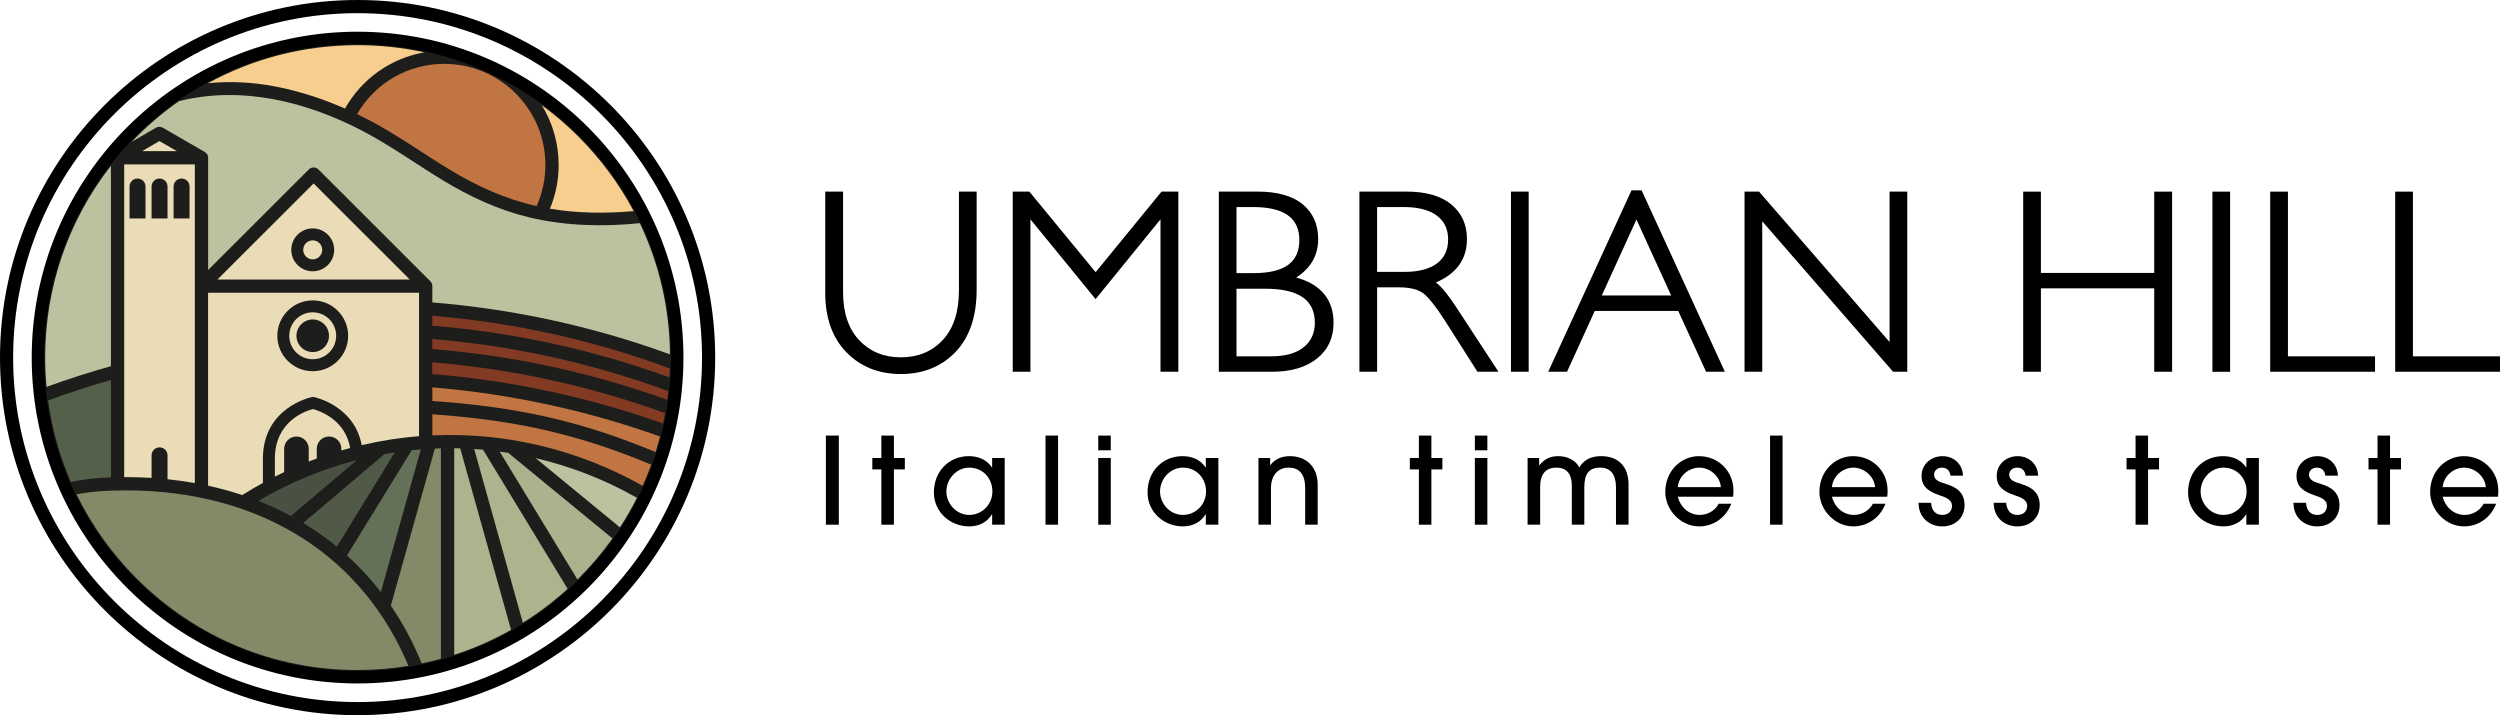
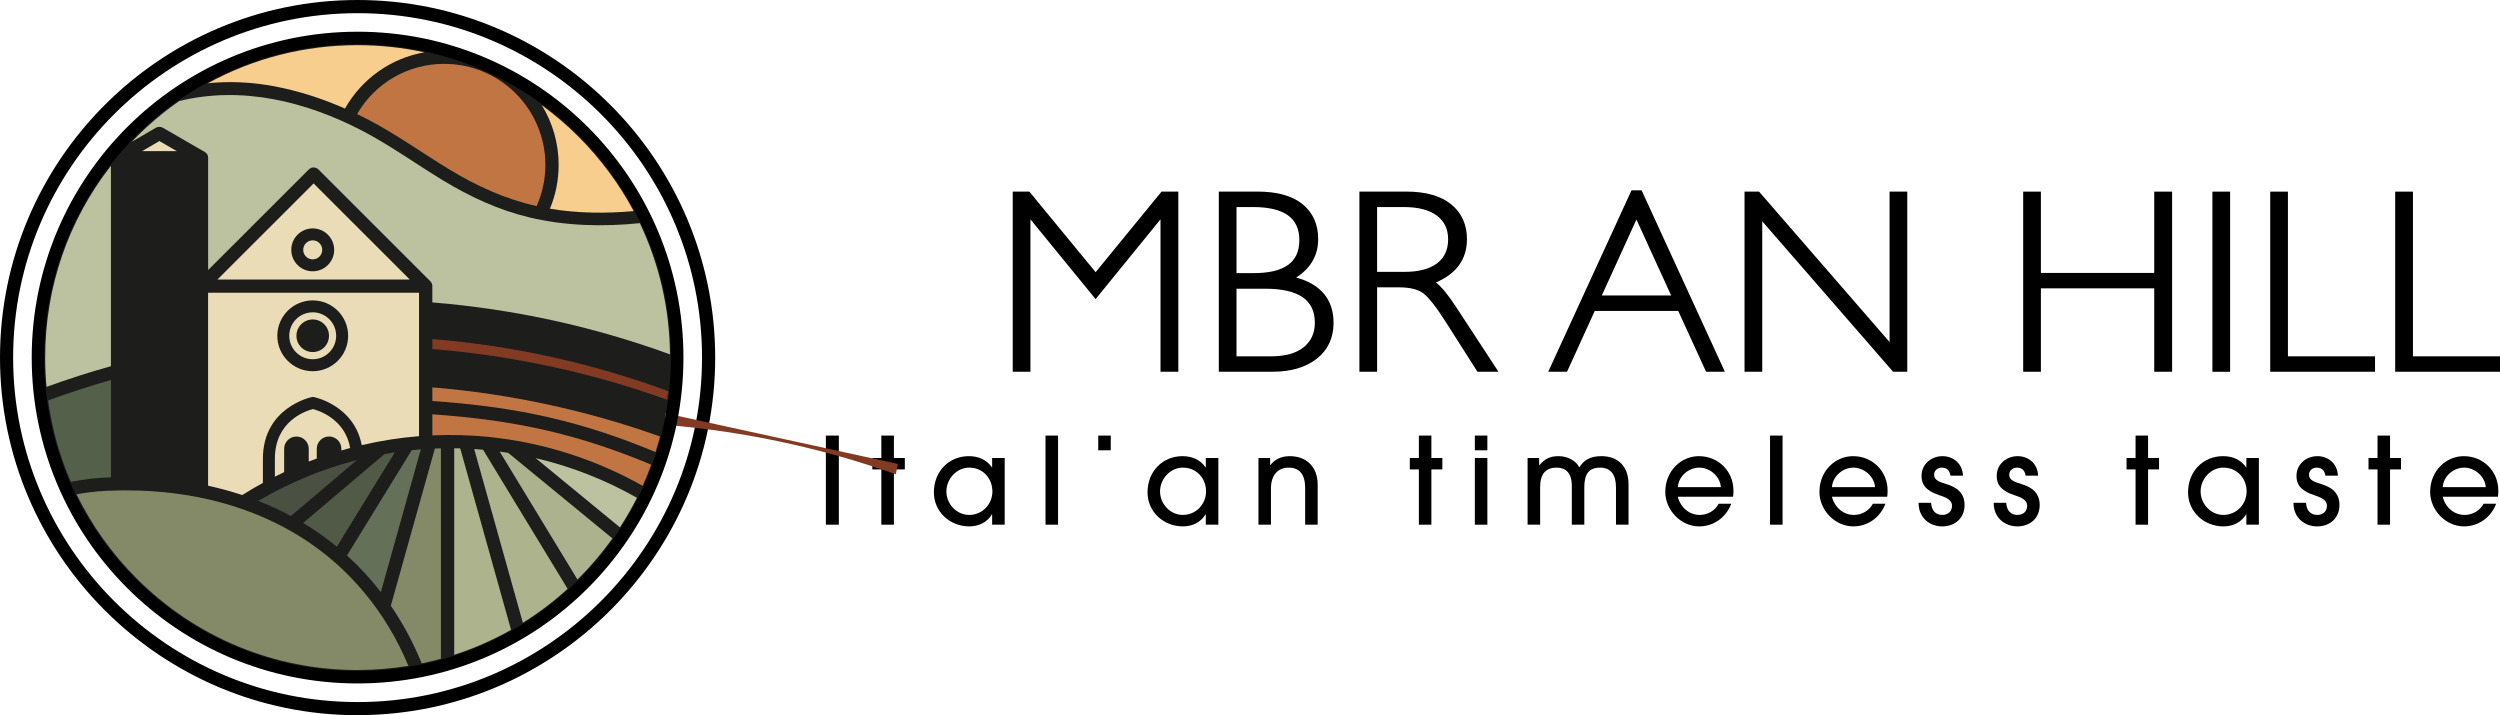
<svg xmlns="http://www.w3.org/2000/svg" viewBox="0 0 601.55 172.08" id="Livello_2">
  <defs>
    <style>.cls-1{fill:none;stroke:#000;stroke-miterlimit:10;stroke-width:3px;}.cls-2,.cls-3,.cls-4,.cls-5,.cls-6,.cls-7,.cls-8,.cls-9,.cls-10,.cls-11,.cls-12,.cls-13,.cls-14,.cls-15{stroke-width:0px;}.cls-3{fill:#f7ce8d;}.cls-4{fill:#4b5142;}.cls-5{fill:#515947;}.cls-6{fill:#647057;}.cls-7{fill:#55604a;}.cls-8{fill:#1d1d1b;}.cls-9{fill:#acb38d;}.cls-10{fill:#c17542;}.cls-11{fill:#adb28e;}.cls-12{fill:#bcc19f;}.cls-13{fill:#848968;}.cls-14{fill:#823b22;}.cls-15{fill:#eadcb7;}</style>
  </defs>
  <g id="Livello_1-2">
    <rect height="3.54" width="3.01" y="104.81" x="264.26" class="cls-2" />
    <rect height="3.54" width="3.01" y="104.81" x="354.88" class="cls-2" />
    <path d="m601.14,118.02c0-4.61-3.59-8.26-8.31-8.26-4.26,0-8.09,3.54-8.09,8.61,0,4.29,3.65,8.29,8.17,8.29,3.45,0,6.47-2.15,7.71-5.45h-3.01c-.93,1.71-2.7,2.69-4.58,2.69-2.46,0-4.58-1.71-5.27-4.37h13.3c.08-.55.08-1.02.08-1.51Zm-13.38-.81c.23-2.75,2.69-4.69,5.15-4.69s4.99,1.97,5.22,4.69h-10.37Z" class="cls-2" />
    <polygon points="575.09 104.81 572.08 104.81 572.08 110.2 569.91 110.2 569.91 112.95 572.08 112.95 572.08 126.25 575.09 126.25 575.09 112.95 577.73 112.95 577.73 110.2 575.09 110.2 575.09 104.81" class="cls-2" />
    <path d="m558.57,116.49c-1.59-.5-2.98-.9-2.98-2.26,0-.93.72-1.71,1.88-1.71,1.25,0,1.92.78,2.06,1.94h3.01c-.08-2.84-2.26-4.7-4.92-4.7s-5.04,1.89-5.04,4.73c0,1.82.66,3.53,4.6,4.78,1.89.61,2.73,1.33,2.73,2.43,0,1.31-.93,2.2-2.32,2.2-1.59,0-2.58-.98-2.72-2.92h-3.02c0,3.71,2.78,5.68,5.68,5.68,3.13,0,5.39-2.03,5.39-5.13s-2.08-4.35-4.35-5.04Z" class="cls-2" />
    <path d="m540.52,112.46h-.06c-1.24-1.83-3.21-2.7-5.56-2.7-4.73,0-8.41,3.6-8.41,8.73,0,4.63,3.83,8.17,8.52,8.17,2.29,0,4.32-.99,5.45-2.9h.06v2.49h3.01v-16.05h-3.01v2.26Zm-5.54,11.44c-3.01,0-5.47-2.63-5.47-5.65s2.46-5.73,5.47-5.73c3.34,0,5.6,2.6,5.6,5.73s-2.47,5.65-5.6,5.65Z" class="cls-2" />
    <polygon points="516.87 104.81 513.86 104.81 513.86 110.2 511.69 110.2 511.69 112.95 513.86 112.95 513.86 126.25 516.87 126.25 516.87 112.95 519.51 112.95 519.51 110.2 516.87 110.2 516.87 104.81" class="cls-2" />
    <path d="m486.44,116.49c-1.59-.5-2.98-.9-2.98-2.26,0-.93.72-1.71,1.88-1.71,1.25,0,1.92.78,2.06,1.94h3.01c-.08-2.84-2.26-4.7-4.92-4.7s-5.04,1.89-5.04,4.73c0,1.82.66,3.53,4.6,4.78,1.89.61,2.73,1.33,2.73,2.43,0,1.31-.93,2.2-2.32,2.2-1.59,0-2.58-.98-2.73-2.92h-3.01c0,3.71,2.78,5.68,5.68,5.68,3.13,0,5.39-2.03,5.39-5.13s-2.09-4.35-4.35-5.04Z" class="cls-2" />
    <path d="m468.36,116.49c-1.59-.5-2.98-.9-2.98-2.26,0-.93.72-1.71,1.88-1.71,1.25,0,1.91.78,2.06,1.94h3.01c-.09-2.84-2.26-4.7-4.92-4.7s-5.05,1.89-5.05,4.73c0,1.82.67,3.53,4.61,4.78,1.88.61,2.72,1.33,2.72,2.43,0,1.31-.92,2.2-2.31,2.2-1.6,0-2.58-.98-2.73-2.92h-3.01c0,3.71,2.78,5.68,5.68,5.68,3.13,0,5.39-2.03,5.39-5.13s-2.09-4.35-4.35-5.04Z" class="cls-2" />
    <path d="m445.87,109.76c-4.26,0-8.08,3.54-8.08,8.61,0,4.29,3.65,8.29,8.17,8.29,3.45,0,6.46-2.15,7.71-5.45h-3.01c-.93,1.71-2.7,2.69-4.58,2.69-2.47,0-4.58-1.71-5.28-4.37h13.3c.09-.55.09-1.02.09-1.51,0-4.61-3.59-8.26-8.32-8.26Zm-5.07,7.45c.23-2.75,2.7-4.69,5.16-4.69s4.98,1.97,5.22,4.69h-10.38Z" class="cls-2" />
    <rect height="21.44" width="3.01" y="104.81" x="425.91" class="cls-2" />
    <path d="m408.78,109.76c-4.26,0-8.08,3.54-8.08,8.61,0,4.29,3.65,8.29,8.17,8.29,3.45,0,6.46-2.15,7.71-5.45h-3.02c-.92,1.71-2.69,2.69-4.58,2.69-2.46,0-4.58-1.71-5.27-4.37h13.3c.09-.55.09-1.02.09-1.51,0-4.61-3.59-8.26-8.32-8.26Zm-5.07,7.45c.23-2.75,2.69-4.69,5.16-4.69s4.98,1.97,5.21,4.69h-10.37Z" class="cls-2" />
    <path d="m385.31,109.76c-2.55,0-4.15.87-5.3,2.7-.82-1.68-2.9-2.7-4.99-2.7s-3.3.64-4.61,2.18h-.06v-1.74h-2.78v16.05h3.02v-9.01c0-3.16,1.3-4.72,3.97-4.72,2.17,0,3.65,1.24,3.65,4.4v9.33h3.01v-9.04c0-3.22,1.16-4.69,3.83-4.69,2.52,0,3.79,1.71,3.79,4.75v8.98h3.02v-9.74c0-4.14-2.38-6.75-6.55-6.75Z" class="cls-2" />
    <rect height="16.05" width="3.01" y="110.2" x="354.88" class="cls-2" />
    <polygon points="344.42 104.81 341.41 104.81 341.41 110.2 339.23 110.2 339.23 112.95 341.41 112.95 341.41 126.25 344.42 126.25 344.42 112.95 347.06 112.95 347.06 110.2 344.42 110.2 344.42 104.81" class="cls-2" />
    <path d="m310.37,109.76c-1.86,0-3.51.61-4.7,2.15h-.05v-1.71h-2.81v16.05h3.01v-8.78c0-3.01,1.59-4.95,4.23-4.95s4,1.59,4,4.98v8.75h3.01v-9.62c0-4.43-2.84-6.87-6.69-6.87Z" class="cls-2" />
    <path d="m290.14,112.46h-.06c-1.24-1.83-3.21-2.7-5.56-2.7-4.72,0-8.4,3.6-8.4,8.73,0,4.63,3.82,8.17,8.52,8.17,2.28,0,4.31-.99,5.44-2.9h.06v2.49h3.02v-16.05h-3.02v2.26Zm-5.53,11.44c-3.02,0-5.48-2.63-5.48-5.65s2.46-5.73,5.48-5.73c3.33,0,5.59,2.6,5.59,5.73s-2.46,5.65-5.59,5.65Z" class="cls-2" />
-     <rect height="16.05" width="3.02" y="110.2" x="264.26" class="cls-2" />
    <rect height="21.44" width="3.02" y="104.81" x="251.57" class="cls-2" />
    <path d="m238.73,112.46h-.05c-1.25-1.83-3.22-2.7-5.57-2.7-4.72,0-8.4,3.6-8.4,8.73,0,4.63,3.82,8.17,8.52,8.17,2.29,0,4.32-.99,5.45-2.9h.05v2.49h3.02v-16.05h-3.02v2.26Zm-5.53,11.44c-3.01,0-5.48-2.63-5.48-5.65s2.47-5.73,5.48-5.73c3.33,0,5.59,2.6,5.59,5.73s-2.46,5.65-5.59,5.65Z" class="cls-2" />
    <polygon points="215.09 104.81 212.07 104.81 212.07 110.2 209.9 110.2 209.9 112.95 212.07 112.95 212.07 126.25 215.09 126.25 215.09 112.95 217.72 112.95 217.72 110.2 215.09 110.2 215.09 104.81" class="cls-2" />
    <rect height="21.44" width="3.12" y="104.81" x="198.72" class="cls-2" />
    <polygon points="454.67 46.1 454.67 82.3 423.29 46.14 423.26 46.1 419.77 46.1 419.77 89.45 424.03 89.45 424.03 53.25 455.48 89.41 455.52 89.45 458.93 89.45 458.93 46.1 454.67 46.1" class="cls-2" />
    <path d="m395,45.8h-2.43l-19.97,43.5-.07.15h4.53l6.67-14.64h20.08l6.68,14.58.02.06h4.53l-20.01-43.59-.03-.06Zm-9.57,25.29l8.33-18.27,8.35,18.27h-16.68Z" class="cls-2" />
-     <rect height="43.35" width="4.26" y="46.1" x="363.57" class="cls-2" />
    <path d="m345.51,67.96c4.96-2.11,7.47-5.61,7.47-10.42,0-3.49-1.27-6.31-3.79-8.37-2.48-2.03-6.1-3.07-10.74-3.07h-11.35v43.35h4.26v-20.31h5.24c2.53,0,4.47.45,5.75,1.35,1.31.92,3.21,3.32,5.62,7.12l7.5,11.79.03.05h5.06l-10.08-15.41c-2-3.07-3.62-5.06-4.97-6.08Zm-7.6-2.54h-6.55v-15.6h6.42c3.47,0,6.16.7,7.98,2.08,1.81,1.37,2.69,3.24,2.69,5.71s-.87,4.38-2.64,5.74c-1.8,1.37-4.45,2.07-7.9,2.07Z" class="cls-2" />
    <path d="m311.89,66.78c3.51-2.25,5.29-5.35,5.29-9.24,0-3.55-1.26-6.38-3.76-8.41-2.46-2.01-6.11-3.03-10.83-3.03h-9.32v43.35h12.9c4.46,0,8.05-1.06,10.69-3.15,2.67-2.12,4.02-5.01,4.02-8.59,0-5.61-3.02-9.29-8.99-10.93Zm-14.36-16.96h3.94c7.52,0,11.18,2.61,11.18,7.97s-3.62,7.93-11.06,7.93h-4.06v-15.9Zm16.21,33.69c-1.78,1.48-4.45,2.23-7.94,2.23h-8.27v-16.27h6.85c8.07,0,12,2.67,12,8.18,0,2.47-.87,4.39-2.64,5.86Z" class="cls-2" />
    <polygon points="263.63 65.49 247.71 46.14 247.68 46.1 243.68 46.1 243.68 89.45 247.94 89.45 247.94 52.77 263.54 71.87 263.62 71.97 279.24 52.78 279.24 89.45 283.53 89.45 283.53 46.1 279.49 46.1 263.63 65.49" class="cls-2" />
-     <path d="m230.74,69.89c0,5.14-1.31,9.15-3.89,11.92-2.57,2.77-5.96,4.17-10.08,4.17s-7.46-1.39-10.03-4.12c-2.58-2.74-3.88-6.62-3.88-11.52v-24.24h-4.29v24.36c0,6.01,1.7,10.82,5.08,14.29,3.37,3.48,7.79,5.25,13.12,5.25s9.77-1.79,13.15-5.31c3.37-3.52,5.08-8.56,5.08-14.99v-23.6h-4.26v23.79Z" class="cls-2" />
    <polygon points="518.35 65.67 491.08 65.67 491.08 46.11 486.82 46.11 486.82 89.45 491.08 89.45 491.08 69.38 518.35 69.38 518.35 89.45 522.65 89.45 522.65 46.11 518.35 46.11 518.35 65.67" class="cls-2" />
    <rect height="43.35" width="4.26" y="46.11" x="532.35" class="cls-2" />
    <polygon points="571.48 85.74 550.52 85.74 550.52 46.11 546.26 46.11 546.26 89.45 571.48 89.45 571.48 85.74" class="cls-2" />
    <polygon points="580.6 85.74 580.6 46.11 576.33 46.11 576.33 89.45 601.55 89.45 601.55 85.74 580.6 85.74" class="cls-2" />
    <path d="m86.04,172.08c47.45,0,86.05-38.6,86.05-86.04S133.48,0,86.04,0,0,38.6,0,86.05s38.59,86.04,86.04,86.04Zm0-168.91c45.7,0,82.88,37.18,82.88,82.88s-37.18,82.88-82.88,82.88S3.16,131.74,3.16,86.05,40.34,3.17,86.04,3.17Z" class="cls-2" />
    <circle r="77.25" cy="86.04" cx="86.04" class="cls-8" />
    <path d="m101.26,108.13l-9.62,34.33c-2.46-3.17-5.18-6.12-8.15-8.8l15.58-25.34c.73-.08,1.46-.15,2.19-.2Z" class="cls-6" />
    <path d="m52.32,67.26h46.28l-23.14-23.12-23.14,23.12Zm28.09-7.14c0,2.84-2.31,5.16-5.16,5.16s-5.16-2.31-5.16-5.16,2.31-5.16,5.16-5.16,5.16,2.31,5.16,5.16Z" class="cls-15" />
    <path d="m72.96,60.12c0,1.26,1.03,2.29,2.29,2.29s2.29-1.03,2.29-2.29-1.03-2.29-2.29-2.29-2.29,1.03-2.29,2.29Z" class="cls-15" />
    <path d="m85.88,110.7l-15.88,13.46c-2.52-1.36-5.15-2.58-7.87-3.63,2.04-1.2,4.12-2.33,6.24-3.36,1.94-.94,3.91-1.83,5.92-2.64.63-.26,1.28-.51,1.92-.76.05-.01.09-.03.13-.05,1.92-.72,3.84-1.37,5.78-1.96.83-.25,1.66-.49,2.49-.72.43-.11.84-.23,1.26-.33Z" class="cls-4" />
    <path d="m84.26,107.82c-.53-3.02-2.04-5.45-4.5-7.25-1.89-1.39-3.77-1.96-4.46-2.14-1.59.4-9.16,2.79-9.16,11.95v4.31c.74-.37,1.48-.73,2.23-1.09v-5.6c0-1.63,1.32-2.96,2.96-2.96s2.96,1.32,2.96,2.96v3.06c.31-.12.63-.24.94-.36.33-.12.66-.25.99-.37v-2.34c0-1.63,1.32-2.96,2.96-2.96s2.96,1.32,2.96,2.96v.4c.71-.21,1.42-.41,2.14-.6Z" class="cls-15" />
    <path d="m106.09,107.88v50.63c-1.53.42-3.06.79-4.62,1.11-2.01-4.96-4.51-9.61-7.43-13.87l10.6-37.83c.49-.02.97-.03,1.45-.04Z" class="cls-13" />
    <path d="m50.08,116.87c2.8.62,5.54,1.37,8.2,2.25,1.63-1.02,3.29-2,4.98-2.92v-5.81c0-12.42,11.65-14.82,11.77-14.84l.27-.05.27.05c.11.02,9.66,1.99,11.47,11.56,4.55-1.07,9.15-1.79,13.79-2.16h0v-34.51h-50.76v46.42Zm25.17-44.59c4.7,0,8.52,3.82,8.52,8.52s-3.82,8.52-8.52,8.52-8.52-3.82-8.52-8.52,3.82-8.52,8.52-8.52Z" class="cls-15" />
    <path d="m75.25,75.15c-3.12,0-5.65,2.53-5.65,5.65s2.53,5.64,5.65,5.64,5.64-2.53,5.64-5.64-2.53-5.65-5.64-5.65Zm0,9.56c-2.17,0-3.92-1.75-3.92-3.91s1.75-3.93,3.92-3.93,3.91,1.75,3.91,3.93-1.75,3.91-3.91,3.91Z" class="cls-15" />
    <path d="m26.69,39.9c-10.26,13.14-15.82,29.21-15.82,46.15,0,2.37.11,4.72.33,7.04,5.09-1.85,10.28-3.52,15.49-4.98v-48.21Z" class="cls-12" />
    <path d="m26.69,114.86v-23.43c-5.08,1.45-10.15,3.1-15.11,4.92.93,6.8,2.77,13.37,5.46,19.59,3.51-.69,6.39-.98,9.65-1.08Z" class="cls-7" />
    <path d="m86.05,161.21c4.13,0,8.21-.34,12.22-.99-5.36-12.9-14.14-23.51-25.5-30.75-11.77-7.51-26.37-11.47-42.22-11.47-.72,0-1.4,0-2.06.01-.06,0-.13.02-.19.02-.05,0-.09,0-.14-.01-3.43.06-6.3.28-9.74.91,3.61,7.42,8.47,14.26,14.48,20.27,14.2,14.2,33.08,22.02,53.16,22.02Z" class="cls-13" />
-     <path d="m29.88,89.32v25.49c.22,0,.44,0,.66,0,2,0,3.97.06,5.93.18v-5.42c0-1.06.86-1.92,1.92-1.92s1.92.86,1.92,1.92v5.74c2.22.23,4.42.54,6.57.93v-47.4h0v-29.28h-17v49.77Zm11.89-44.44c0-1.06.86-1.92,1.92-1.92s1.92.86,1.92,1.92v7.68h-3.84v-7.68Zm-5.3,0c0-1.06.86-1.92,1.92-1.92s1.92.86,1.92,1.92v7.68h-3.84v-7.68Zm-5.3,0c0-1.06.86-1.92,1.92-1.92s1.92.86,1.92,1.92v7.68h-3.84v-7.68Z" class="cls-15" />
    <polygon points="34.2 36.36 42.54 36.36 38.35 33.94 34.2 36.36" class="cls-15" />
    <path d="m50.02,20.03c5.36-.54,10.78-.26,16.14.76,5.76,1.1,11.44,2.96,16.85,5.33,4.09-7.22,11.08-12.12,19.11-13.53-5.22-1.13-10.6-1.72-16.07-1.72-12.8,0-25.11,3.18-36.03,9.16Z" class="cls-3" />
    <path d="m160.79,94.12c-18.23-6.72-37.31-10.94-56.76-12.54v2.41c19.34,1.56,38.33,5.66,56.51,12.21.09-.69.18-1.38.25-2.08Z" class="cls-14" />
-     <path d="m161.17,88.66c-18.35-6.8-37.56-11.06-57.14-12.68v2.39c19.53,1.59,38.7,5.77,57.04,12.44.04-.72.08-1.44.1-2.16Z" class="cls-14" />
-     <path d="m160.03,99.41c-18.01-6.55-36.83-10.65-56.01-12.22v2.82c18.99,1.54,37.65,5.54,55.52,11.9.18-.83.34-1.66.49-2.5Z" class="cls-14" />
+     <path d="m160.03,99.41v2.82c18.99,1.54,37.65,5.54,55.52,11.9.18-.83.34-1.66.49-2.5Z" class="cls-14" />
    <path d="m95.01,108.84l-13.96,22.71c-2.09-1.71-4.28-3.3-6.57-4.77-.51-.32-1.02-.64-1.54-.94l19.57-16.59c.83-.15,1.66-.28,2.49-.4Z" class="cls-5" />
    <path d="m106.93,15.36c-8.75,0-16.67,4.59-21.01,12.09.92.44,1.83.9,2.73,1.37,6.75,3.51,12.93,7.98,19.42,11.92,6.59,4.01,13.51,7.17,21.05,8.85,1.4-3.12,2.11-6.45,2.11-9.92,0-13.4-10.9-24.3-24.3-24.3Z" class="cls-10" />
    <path d="m158.81,105.03c-17.63-6.3-36.04-10.27-54.78-11.82v3.28c20.74,1.43,36.03,4.93,53.7,12.29.39-1.24.75-2.49,1.08-3.75Z" class="cls-10" />
    <path d="m153.95,53.7c-8.89.9-17.91.68-26.63-1.4-7.42-1.78-14.28-4.99-20.78-8.93-6.49-3.94-12.67-8.41-19.42-11.93-13.55-7.05-29.03-10.83-44.01-7.12-3.61,2.52-7.03,5.38-10.21,8.57-.41.41-.82.83-1.22,1.25l5.83-3.4c.23-.14.49-.2.74-.21.03,0,.06,0,.09,0,.04,0,.07,0,.11,0,.25,0,.51.07.74.21l10.1,5.84s.03.02.04.03c.05.03.1.07.14.1.04.03.08.06.11.09.04.04.07.07.11.11.03.04.07.08.1.12.03.04.05.09.08.13.03.04.05.09.07.13.02.05.04.1.05.15.02.05.03.1.05.15.01.05.02.1.02.15,0,.06.02.11.02.17,0,.02,0,.03,0,.05v27.02l24.25-24.23c.06-.06.13-.11.2-.16.02-.01.03-.03.05-.04.52-.34,1.18-.35,1.71-.03.02,0,.03.01.05.02.05.03.1.08.15.12.03.03.07.05.1.08l26.97,26.95c.31.31.47.73.47,1.14,0,0,0,0,0,.01v3.93c19.58,1.59,38.8,5.79,57.18,12.5-.11-11.11-2.61-21.83-7.26-31.58Z" class="cls-12" />
    <path d="m152.48,50.8c-3.47-6.51-7.92-12.54-13.28-17.91-2.77-2.77-5.72-5.3-8.83-7.57,2.57,4.18,4.05,9.09,4.05,14.35,0,3.68-.71,7.21-2.1,10.55,6.66,1.12,13.44,1.17,20.16.58Z" class="cls-3" />
    <path d="m147.36,129.56c-2.43,3.4-5.15,6.63-8.16,9.64l-.25.25-18.71-30.78c.68.08,1.36.19,2.04.29l25.09,20.6Z" class="cls-11" />
    <path d="m153.26,119.79c-1.23,2.43-2.6,4.81-4.09,7.11l-20.29-16.67c8.53,2,16.77,5.22,24.38,9.55Z" class="cls-12" />
    <path d="m109.29,107.86v49.7c4.75-1.54,9.33-3.55,13.68-6.01l-12.23-43.66c-.48-.01-.97-.02-1.45-.03Z" class="cls-9" />
    <path d="m136.58,141.68c-3.36,3.07-6.97,5.79-10.77,8.17l-11.71-41.81c.71.04,1.42.1,2.13.17l20.35,33.47Z" class="cls-9" />
    <path d="m156.7,111.81c-17.34-7.25-32.34-10.7-52.67-12.12v5.07c4.55-.2,9.12-.08,13.72.39,12.88,1.31,25.57,5.36,36.88,11.75.75-1.67,1.44-3.37,2.07-5.09Z" class="cls-10" />
    <circle r="76.91" cy="86.04" cx="86.04" class="cls-1" />
  </g>
</svg>